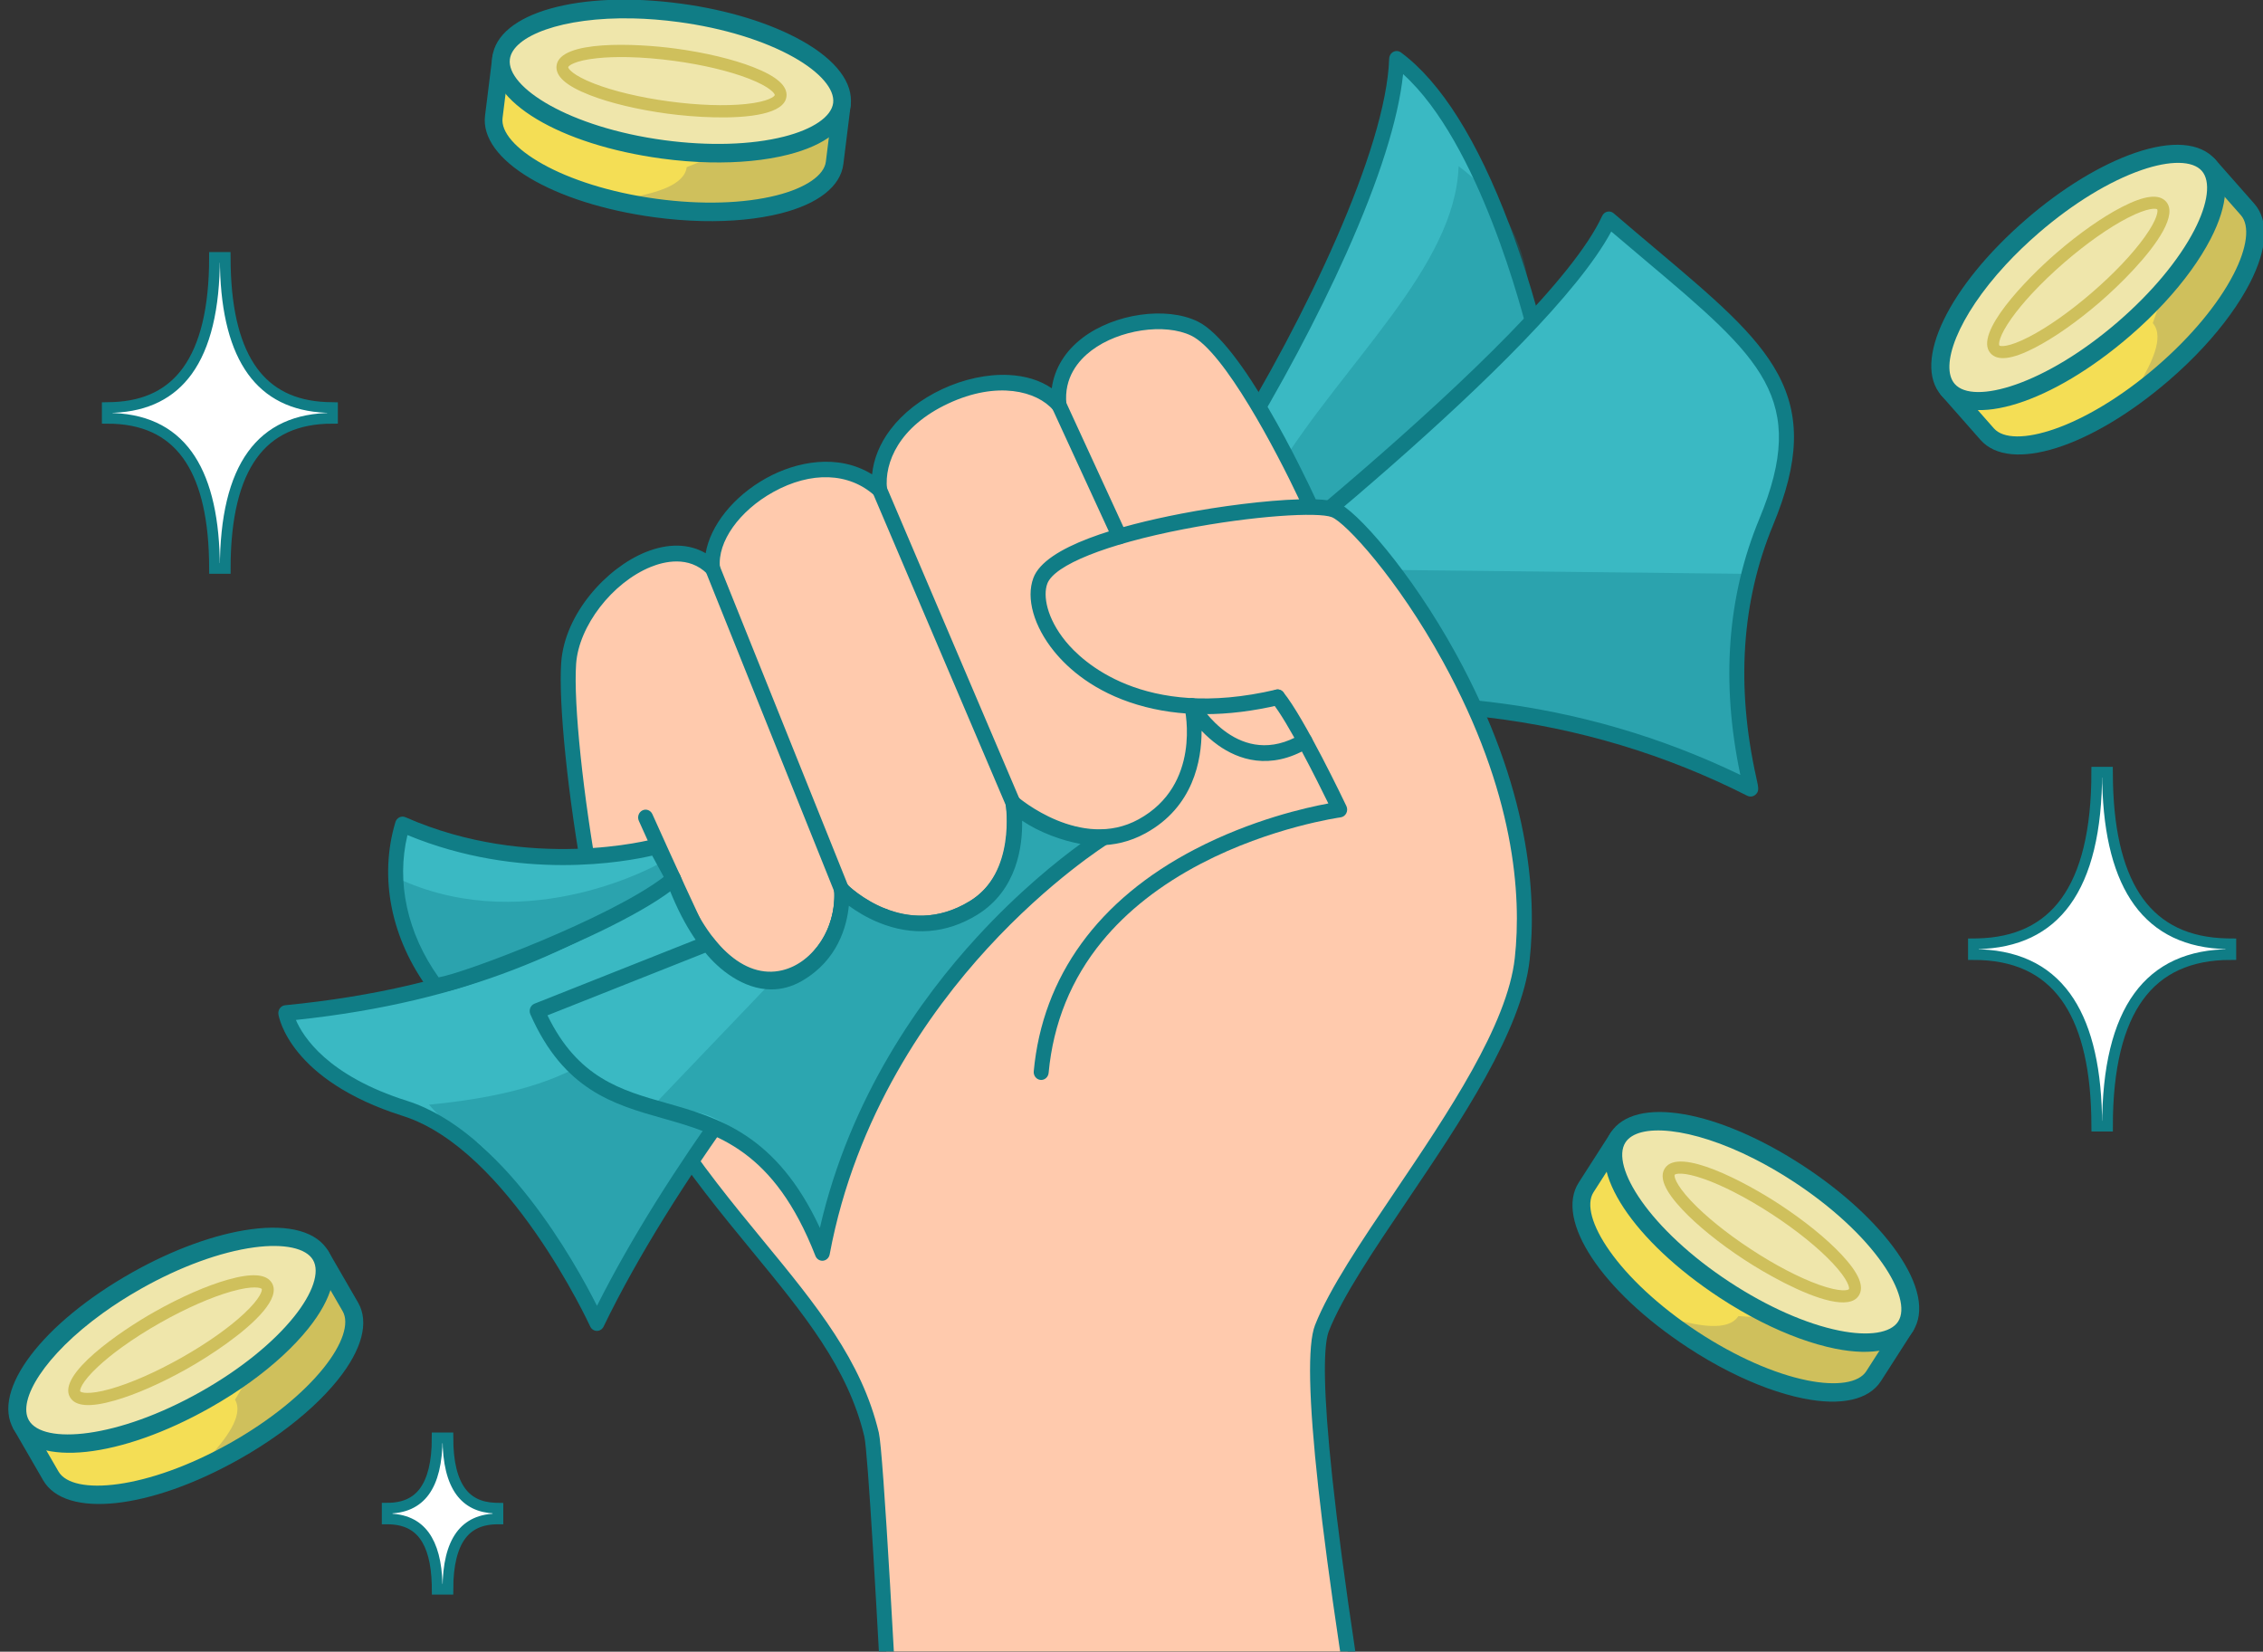
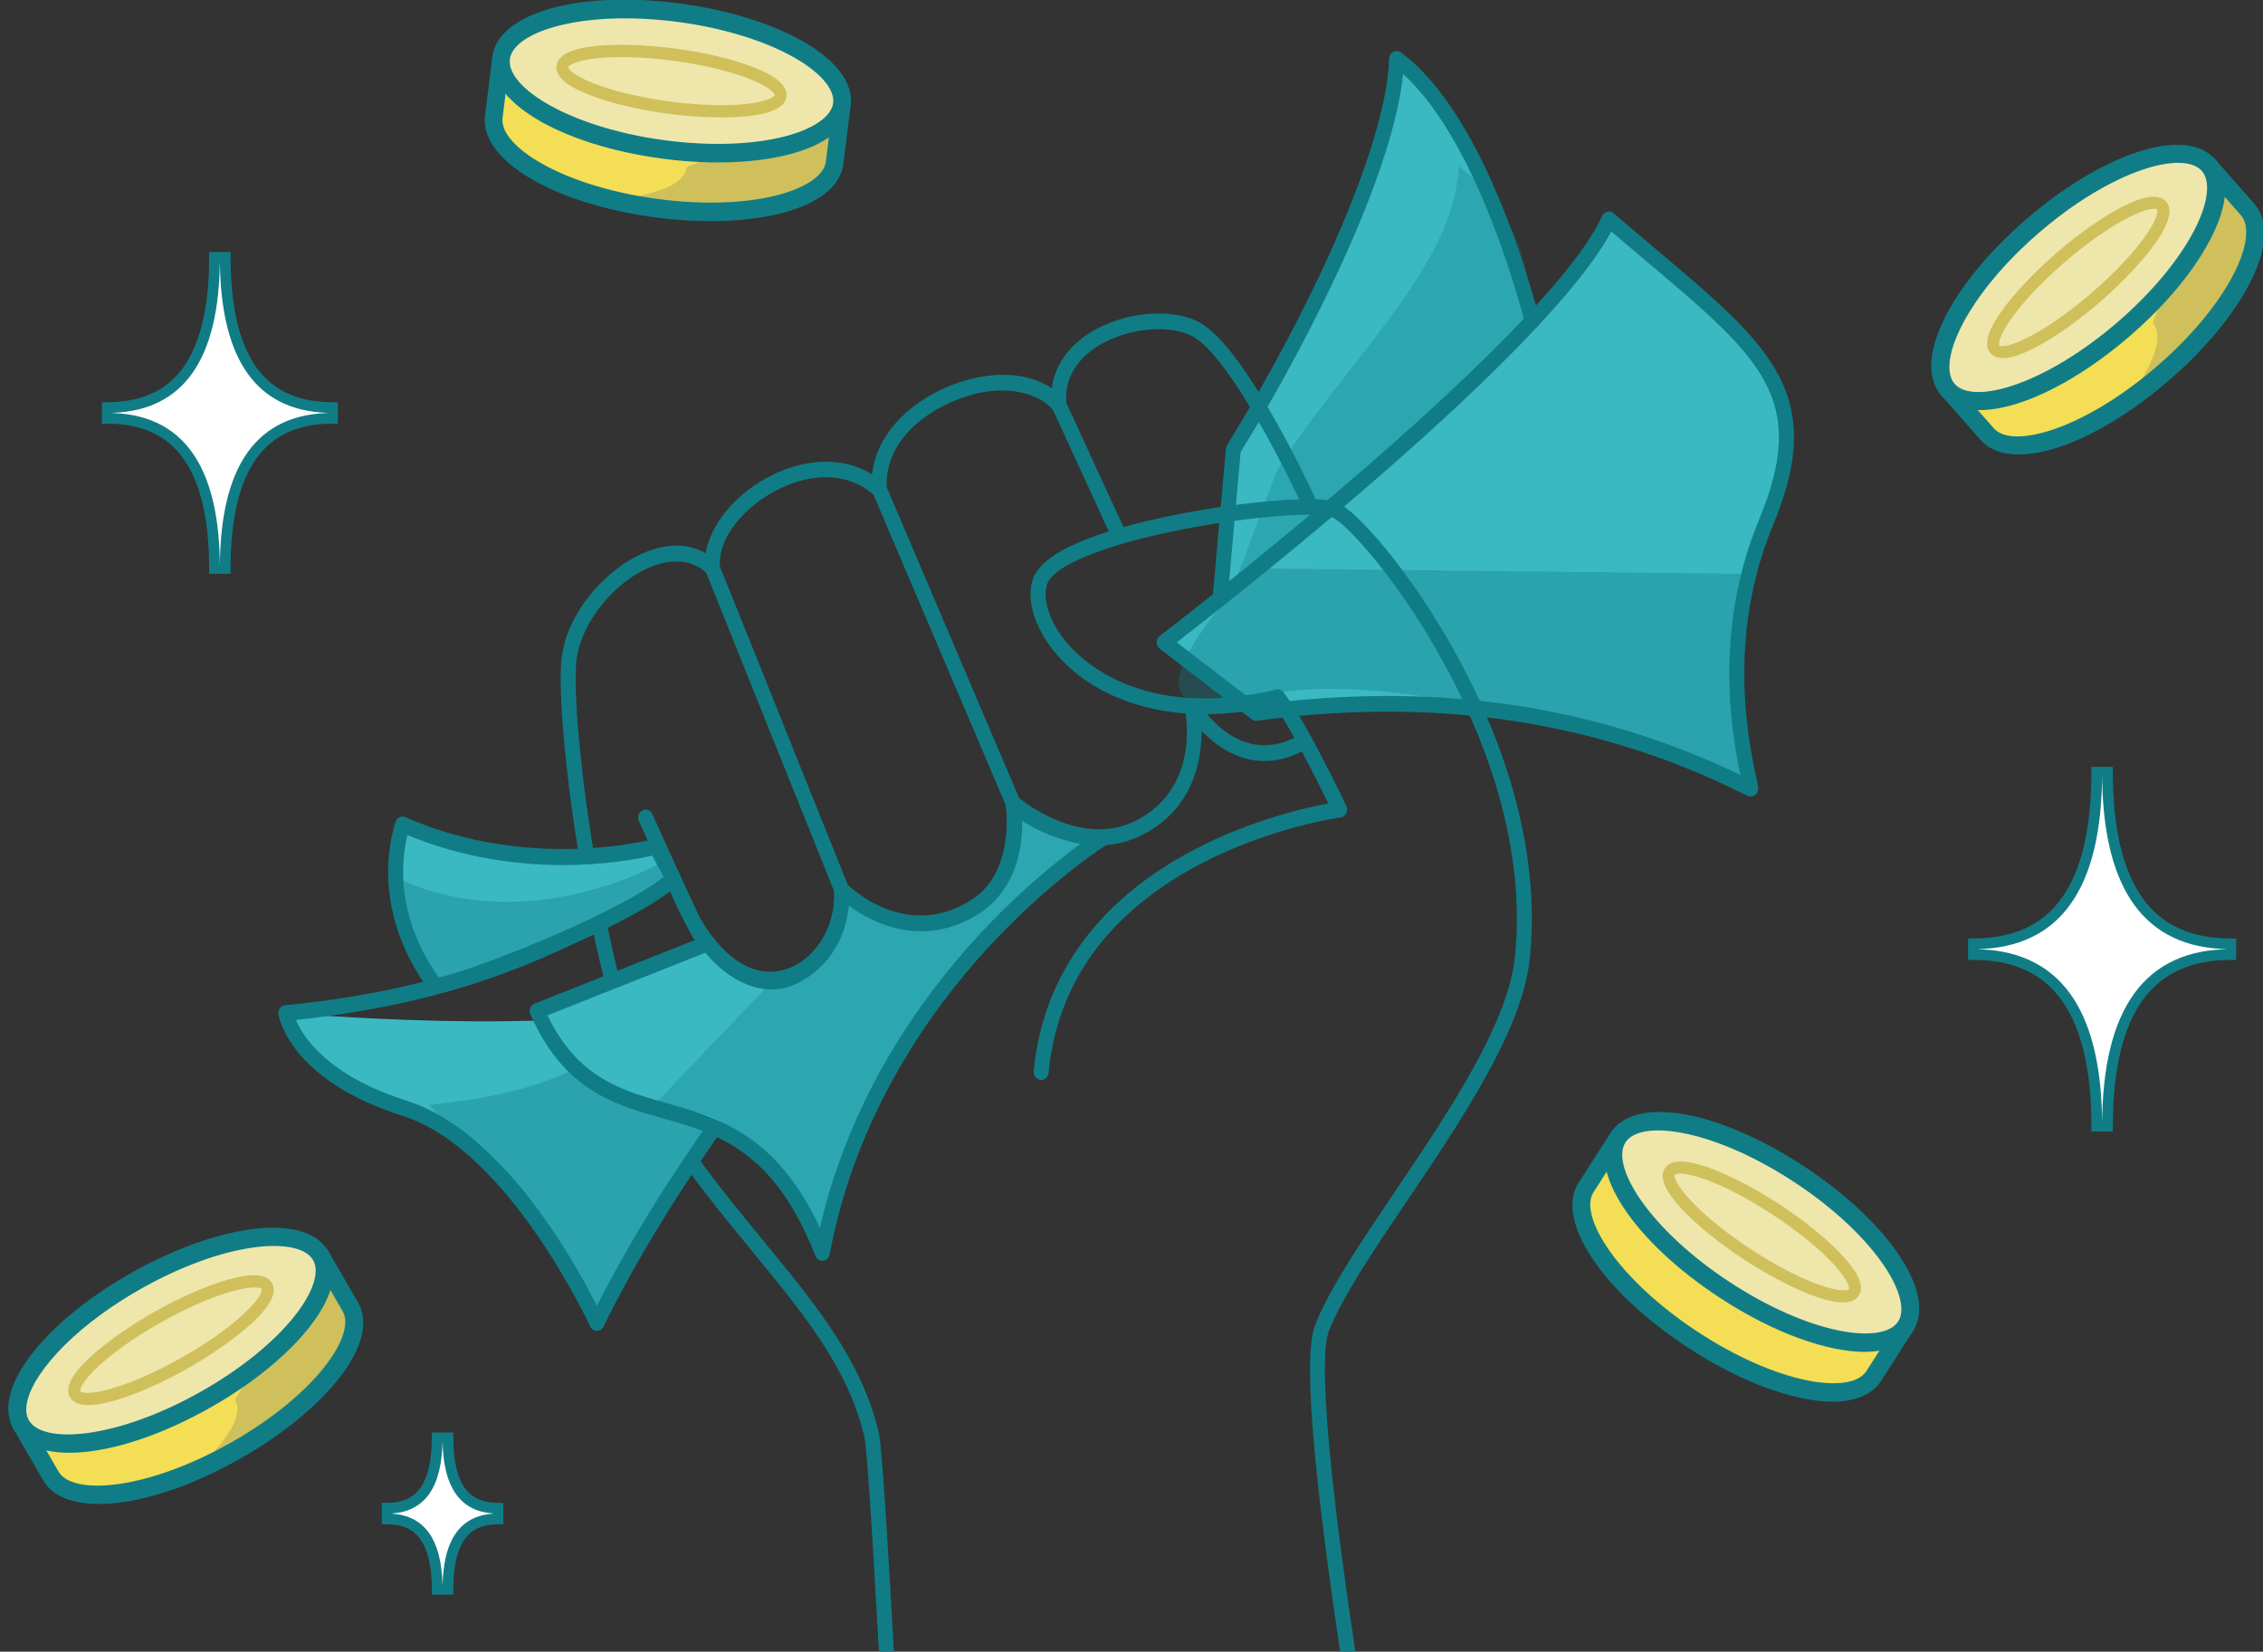
<svg xmlns="http://www.w3.org/2000/svg" width="211" height="154" viewBox="0 0 211 154" fill="none">
  <rect x="0" y="0" width="211" height="154" fill="#333333" stroke="none" />
  <g clip-path="url(#clip0_2012_71)">
    <mask id="mask0_2012_71" style="mask-type:luminance" maskUnits="userSpaceOnUse" x="-84" y="-114" width="372" height="391">
      <path d="M288 -114H-84V277H288V-114Z" fill="white" />
    </mask>
    <g mask="url(#mask0_2012_71)">
      <path d="M115 41.899C121.367 31.597 129.908 14.881 130.224 5.492C138.925 11.941 143.431 32.139 143.431 32.139L113.18 62.243L115 41.899Z" fill="#3AB9C3" />
      <path d="M119 44C125.367 33.698 135.684 24.889 136 15.5C144.702 21.949 142.431 32.139 142.431 32.139L112.18 62.243L119 44Z" fill="#107D86" fill-opacity="0.31" />
      <path d="M113.18 62.976C113.077 62.976 112.972 62.952 112.875 62.902C112.614 62.769 112.459 62.479 112.486 62.174L114.305 41.83C114.316 41.712 114.353 41.598 114.415 41.499C121.732 29.66 129.242 13.927 129.526 5.466C129.535 5.197 129.684 4.955 129.913 4.835C130.142 4.715 130.416 4.737 130.625 4.892C134.347 7.65 137.749 13.057 140.738 20.963C142.946 26.801 144.098 31.92 144.109 31.971C144.166 32.225 144.09 32.492 143.91 32.671L113.66 62.776C113.528 62.907 113.355 62.976 113.18 62.976ZM115.678 42.147L114.048 60.37L142.656 31.9C141.993 29.156 137.918 13.299 130.823 6.912C130.384 11.134 128.601 16.759 125.512 23.665C122.888 29.53 119.309 36.256 115.678 42.147Z" fill="#107D86" />
      <path d="M108.541 59.892C108.541 59.892 144.544 32.357 150.012 20.453C163.489 32.029 170.083 35.629 164.677 48.674C159.271 61.719 163.573 73.715 163.216 73.534C146.435 65.029 130.018 64.727 117.111 66.473L108.541 59.892Z" fill="#3AB9C3" />
      <path d="M117 53L162.5 53.5C162.5 53.5 162.5 72 163 73C163.5 74 133 61 117 65C101 69 117 53 117 53Z" fill="#107D86" fill-opacity="0.35" />
      <path d="M163.221 74.268C163.115 74.268 163.009 74.243 162.913 74.195C155.329 70.351 147.16 67.892 138.633 66.888C131.849 66.089 124.638 66.194 117.2 67.2C117.024 67.224 116.844 67.175 116.7 67.065L108.13 60.484C107.95 60.346 107.844 60.125 107.844 59.891C107.844 59.657 107.951 59.437 108.131 59.299C108.49 59.025 144.055 31.737 149.384 20.134C149.477 19.932 149.653 19.785 149.862 19.737C150.069 19.688 150.288 19.743 150.454 19.885C151.799 21.041 153.061 22.104 154.281 23.132C159.768 27.756 163.732 31.097 165.759 34.852C167.903 38.824 167.771 43.046 165.317 48.967C162.377 56.061 161.853 63.989 163.76 72.53C163.971 73.472 164.042 73.79 163.666 74.106C163.539 74.213 163.38 74.268 163.221 74.268ZM129.398 64.892C132.601 64.892 135.736 65.071 138.789 65.431C147.006 66.399 154.898 68.693 162.27 72.255C160.451 63.631 161.045 55.602 164.037 48.381C168.69 37.155 164.216 33.385 153.408 24.276C152.387 23.416 151.337 22.531 150.233 21.587C144.103 33 114.994 55.815 109.722 59.891L117.298 65.709C121.41 65.164 125.455 64.892 129.398 64.892Z" fill="#107D86" />
-       <path d="M122.216 47.232C122.216 47.232 115.63 32.694 111.363 30.631C107.097 28.568 98.063 31.293 98.739 37.766C94.318 32.554 81.192 37.844 82.008 45.658C76.163 40.371 65.84 47.305 66.433 52.98C62.111 48.66 53.468 55.377 53.02 61.847C52.53 68.918 56.293 95.817 61.941 104.61C69.585 116.509 78.775 123.294 81.264 133.757C82.12 137.358 86.011 221.822 86.011 221.822C97.626 227.553 115.43 224.296 136.723 215.97C136.723 215.97 119.967 132.239 123.256 123.833C126.562 115.385 140.781 99.907 141.931 89.406C144.15 69.139 127.445 48.709 124.41 47.529C121.375 46.348 98.77 49.409 96.999 54.154C95.421 58.384 102.75 68.864 119.123 65.016" fill="#FFCAAD" />
      <path d="M100.087 225.428C94.461 225.428 89.687 224.446 85.715 222.486C85.481 222.371 85.327 222.129 85.314 221.858C83.97 192.668 81.252 136.728 80.588 133.935C79.064 127.529 74.934 122.505 70.152 116.687C67.239 113.143 64.227 109.478 61.364 105.02C55.666 96.151 51.814 69.166 52.325 61.794C52.642 57.212 56.564 52.957 60.172 51.491C62.283 50.633 64.232 50.674 65.794 51.582C66.23 49.002 68.378 46.277 71.455 44.574C74.236 43.035 78.129 42.255 81.312 44.232C81.458 42.775 82.037 41.353 83.022 40.054C84.184 38.521 85.852 37.218 87.843 36.286C89.869 35.338 92.07 34.867 94.036 34.961C95.612 35.036 96.978 35.46 98.066 36.203C98.309 34.376 99.301 32.739 100.954 31.487C103.929 29.233 108.73 28.55 111.655 29.965C115.764 31.951 121.605 44.233 122.681 46.557C123.552 46.588 124.234 46.679 124.652 46.841C126.429 47.532 131.509 53.231 135.745 60.943C142.64 73.494 143.292 83.394 142.624 89.489C141.9 96.098 136.222 104.511 131.213 111.934C128.098 116.549 125.156 120.908 123.901 124.112C123.163 126 122.9 134.851 129.442 172.921C133.175 194.643 137.364 215.61 137.406 215.819C137.477 216.174 137.29 216.531 136.966 216.658C121.989 222.514 109.776 225.428 100.087 225.428ZM86.687 221.342C97.074 226.23 113.189 224.318 135.917 215.503C135.196 211.868 131.447 192.836 128.07 173.184C123.032 143.87 121.196 127.172 122.611 123.555C123.926 120.196 126.912 115.771 130.075 111.086C134.987 103.807 140.556 95.557 141.238 89.322C141.882 83.447 141.241 73.881 134.537 61.677C130.276 53.919 125.452 48.716 124.169 48.217C122.909 47.727 116.928 48.068 110.357 49.341C103.169 50.733 98.299 52.68 97.649 54.422C97.232 55.541 97.599 57.638 99.362 59.799C100.824 61.592 106.559 67.218 118.972 64.301C119.348 64.213 119.721 64.461 119.805 64.856C119.889 65.251 119.652 65.643 119.276 65.732C114.395 66.879 109.949 66.872 106.061 65.71C102 64.497 99.6 62.345 98.302 60.753C96.392 58.41 95.644 55.779 96.351 53.887C97.456 50.925 104.44 48.995 110.105 47.899C113.739 47.195 118.059 46.648 121.129 46.558C118.995 42.037 114.138 32.779 111.073 31.297C108.597 30.1 104.337 30.732 101.77 32.677C100.561 33.593 99.174 35.205 99.433 37.686C99.466 38.002 99.301 38.305 99.024 38.435C98.746 38.565 98.421 38.491 98.219 38.253C96.693 36.454 92.973 35.491 88.411 37.626C83.814 39.776 82.448 43.143 82.702 45.577C82.733 45.877 82.587 46.166 82.334 46.306C82.08 46.447 81.771 46.409 81.554 46.213C79.161 44.049 75.629 43.921 72.106 45.871C68.926 47.632 66.878 50.522 67.127 52.9C67.159 53.206 67.006 53.5 66.743 53.637C66.48 53.774 66.165 53.724 65.953 53.511C64.221 51.781 61.903 52.36 60.676 52.859C57.083 54.319 53.961 58.375 53.716 61.901C53.462 65.572 54.366 74.212 55.865 82.445C56.946 88.384 59.248 99.107 62.52 104.2C65.337 108.586 68.322 112.217 71.208 115.729C76.106 121.688 80.337 126.835 81.941 133.579C82.781 137.111 86.349 214.023 86.687 221.342Z" fill="#107D86" />
      <path d="M71.44 92.506C70.886 92.506 70.334 92.418 69.786 92.242C66.188 91.085 64.121 86.504 64.035 86.309C62.192 82.389 59.592 76.594 59.566 76.536C59.401 76.17 59.551 75.733 59.899 75.56C60.248 75.387 60.663 75.545 60.827 75.911C60.853 75.969 63.449 81.751 65.293 85.675C65.318 85.731 67.196 89.879 70.199 90.841C71.451 91.243 72.755 91.023 74.077 90.188C78.199 87.586 77.804 83.235 77.785 83.051C77.754 82.743 77.909 82.446 78.174 82.311C78.439 82.176 78.756 82.229 78.966 82.445C79.179 82.663 84.272 87.747 90.432 84.016C94.732 81.411 93.782 75.065 93.772 75.001C93.724 74.699 93.86 74.397 94.112 74.245C94.364 74.092 94.681 74.12 94.905 74.316C94.963 74.366 100.79 79.341 106.165 76.391C112.012 73.183 110.514 66.282 110.447 65.99C110.367 65.639 110.542 65.278 110.86 65.141C111.176 65.003 111.542 65.128 111.721 65.437C111.875 65.7 115.566 71.872 121.315 68.457C121.651 68.257 122.076 68.382 122.266 68.734C122.455 69.087 122.337 69.534 122.002 69.733C118.373 71.889 115.426 70.794 113.593 69.496C112.989 69.068 112.468 68.593 112.035 68.14C112.041 70.89 111.269 75.244 106.811 77.69C105.335 78.5 103.852 78.811 102.446 78.811C99.427 78.811 96.759 77.379 95.266 76.381C95.276 77.056 95.243 77.892 95.103 78.796C94.648 81.743 93.273 83.987 91.129 85.286C87.421 87.532 84.04 86.923 81.856 86.016C80.729 85.549 79.805 84.961 79.143 84.47C78.947 86.313 78.095 89.362 74.795 91.446C73.676 92.152 72.553 92.506 71.44 92.506Z" fill="#107D86" />
      <path d="M78.479 83.703C78.207 83.703 77.948 83.535 77.836 83.255L65.79 53.266C65.64 52.893 65.807 52.462 66.162 52.305C66.516 52.147 66.926 52.322 67.076 52.695L79.121 82.685C79.271 83.058 79.104 83.487 78.749 83.645C78.661 83.684 78.569 83.703 78.479 83.703Z" fill="#107D86" />
      <path d="M94.46 75.613C94.193 75.613 93.939 75.452 93.823 75.18L81.372 45.957C81.214 45.588 81.372 45.154 81.723 44.988C82.074 44.823 82.487 44.988 82.645 45.358L95.096 74.581C95.253 74.95 95.096 75.384 94.744 75.549C94.652 75.593 94.555 75.613 94.46 75.613Z" fill="#107D86" />
      <path d="M104.379 50.752C104.12 50.752 103.871 50.599 103.751 50.338L98.112 38.085C97.944 37.72 98.089 37.282 98.436 37.105C98.783 36.929 99.2 37.082 99.368 37.446L105.006 49.699C105.174 50.064 105.029 50.502 104.682 50.679C104.584 50.728 104.481 50.752 104.379 50.752Z" fill="#107D86" />
      <path d="M97.08 100.693C97.057 100.693 97.034 100.691 97.011 100.689C96.628 100.65 96.347 100.291 96.385 99.888C97.206 91.031 102.403 83.872 111.416 79.184C116.706 76.432 121.782 75.294 123.854 74.914C122.794 72.742 120.05 67.248 118.598 65.498C118.345 65.193 118.375 64.73 118.665 64.464C118.956 64.197 119.397 64.229 119.65 64.534C121.581 66.863 125.374 74.816 125.535 75.154C125.636 75.366 125.633 75.617 125.527 75.827C125.42 76.036 125.224 76.179 124.999 76.209C124.936 76.218 118.536 77.108 112.001 80.515C108.194 82.5 105.086 84.939 102.764 87.765C99.881 91.272 98.203 95.399 97.773 100.03C97.738 100.409 97.435 100.693 97.08 100.693Z" fill="#107D86" />
-       <path d="M82.427 85.45C73.125 95.365 61.742 110.773 55.656 123.356C55.656 123.356 48.01 106.587 37.762 103.347C27.514 100.107 26.648 94.457 26.648 94.457C44.028 92.76 53.581 87.594 62.796 81.957C68.63 97.606 79.044 90.601 78.478 82.969C80.236 84.917 80.254 84.949 82.427 85.45Z" fill="#3AB9C3" />
+       <path d="M82.427 85.45C73.125 95.365 61.742 110.773 55.656 123.356C55.656 123.356 48.01 106.587 37.762 103.347C27.514 100.107 26.648 94.457 26.648 94.457C68.63 97.606 79.044 90.601 78.478 82.969C80.236 84.917 80.254 84.949 82.427 85.45Z" fill="#3AB9C3" />
      <path d="M82.427 85.45C73.125 95.365 61.742 110.773 55.656 123.356C55.656 123.356 51 112 44.5 106.5C43 106.5 40 103 40 103C57.379 101.303 57.285 95.637 66.5 90C72.334 105.649 79.044 90.601 78.478 82.969C80.237 84.917 80.254 84.949 82.427 85.45Z" fill="#107D86" fill-opacity="0.35" />
      <path d="M55.656 124.09C55.654 124.09 55.651 124.09 55.648 124.09C55.383 124.086 55.142 123.925 55.027 123.673C54.952 123.508 47.393 107.157 37.561 104.049C27.017 100.715 25.998 94.823 25.96 94.574C25.929 94.373 25.979 94.169 26.097 94.008C26.215 93.848 26.392 93.746 26.584 93.727C43.71 92.055 53.319 86.905 62.446 81.324C62.622 81.216 62.834 81.195 63.026 81.265C63.218 81.335 63.371 81.49 63.446 81.69C65.816 88.047 69.366 91.328 72.941 90.465C75.863 89.76 78.035 86.423 77.783 83.027C77.76 82.717 77.925 82.426 78.195 82.3C78.464 82.173 78.78 82.239 78.984 82.465L79.018 82.502C80.627 84.284 80.627 84.284 82.577 84.734C82.825 84.791 83.024 84.986 83.096 85.242C83.169 85.498 83.103 85.775 82.924 85.965C74.572 94.867 62.672 110.469 56.278 123.689C56.159 123.935 55.919 124.09 55.656 124.09ZM27.59 95.098C28.253 96.662 30.544 100.299 37.963 102.645C46.815 105.444 53.618 117.697 55.662 121.753C62.039 109.075 72.745 94.915 81.068 85.864C80.238 85.622 79.785 85.357 79.122 84.705C78.676 88.121 76.296 91.16 73.253 91.894C71.268 92.373 69.244 91.857 67.401 90.403C65.474 88.882 63.811 86.398 62.452 83.014C53.546 88.422 44.024 93.356 27.59 95.098Z" fill="#107D86" />
      <path d="M61.156 78.934C61.156 78.934 49.529 82.16 37.533 76.873C35.916 82.251 37.52 87.77 40.563 91.875C41.693 92.151 57.766 86.209 62.796 81.957L61.156 78.934Z" fill="#3AB9C3" />
      <path d="M61.5 80.5C61.5 80.5 49.495 87.372 37.5 82.085C37.5 86.5 37.628 87.897 40.67 92.002C41.801 92.278 57.873 86.336 62.904 82.085L61.5 80.5Z" fill="#107D86" fill-opacity="0.35" />
      <path d="M40.608 92.609C40.528 92.609 40.46 92.602 40.405 92.589C40.249 92.551 40.111 92.458 40.013 92.325C36.46 87.532 35.314 81.819 36.869 76.651C36.928 76.455 37.063 76.294 37.24 76.207C37.418 76.121 37.623 76.117 37.803 76.196C49.427 81.32 60.864 78.257 60.978 78.225C61.284 78.141 61.605 78.283 61.762 78.571L63.402 81.594C63.572 81.907 63.5 82.303 63.234 82.529C60.238 85.06 53.953 87.855 50.473 89.296C50.389 89.331 42.419 92.608 40.608 92.609ZM37.991 77.859C36.932 82.25 37.972 87.025 40.898 91.128C43.25 90.747 56.847 85.619 61.888 81.764L60.809 79.775C58.425 80.332 48.503 82.212 37.991 77.859Z" fill="#107D86" />
      <path d="M102.947 78.052C102.947 78.052 81.416 91.362 76.674 116.818C69.215 97.736 56.511 108.847 50.083 94.266L65.998 87.954C65.998 87.954 69.883 93.444 74.436 90.817C78.99 88.19 78.478 82.97 78.478 82.97C78.478 82.97 84.237 88.707 90.781 84.651C95.703 81.6 94.459 74.88 94.459 74.88C96.628 77.201 101.345 78.392 102.947 78.052Z" fill="#3AB9C3" />
      <path d="M102.947 78.052C102.947 78.052 81.416 91.362 76.674 116.818C68 99 62 105 61 103L72 91.5C72 91.5 69.883 93.444 74.436 90.817C78.99 88.19 78.478 82.97 78.478 82.97C78.478 82.97 84.237 88.707 90.781 84.651C95.703 81.6 94.459 74.88 94.459 74.88C96.628 77.201 101.345 78.392 102.947 78.052Z" fill="#107D86" fill-opacity="0.31" />
      <path d="M76.674 117.551C76.394 117.551 76.137 117.373 76.029 117.096C72.165 107.211 66.878 105.712 61.764 104.262C57.246 102.981 52.573 101.657 49.451 94.575C49.369 94.39 49.365 94.178 49.438 93.989C49.511 93.8 49.656 93.652 49.837 93.581L65.752 87.268C66.043 87.152 66.372 87.254 66.558 87.517C66.566 87.529 67.493 88.819 68.918 89.775C70.72 90.984 72.464 91.118 74.101 90.174C78.201 87.809 77.789 83.092 77.784 83.045C77.754 82.74 77.908 82.447 78.17 82.312C78.431 82.176 78.746 82.226 78.958 82.437C79.178 82.655 84.426 87.739 90.426 84.019C92.268 82.878 93.393 81.038 93.77 78.552C94.061 76.635 93.777 75.035 93.774 75.019C93.717 74.701 93.863 74.381 94.135 74.231C94.408 74.081 94.741 74.136 94.957 74.366C96.935 76.483 101.378 77.637 102.809 77.334C103.143 77.263 103.477 77.456 103.599 77.79C103.72 78.124 103.595 78.502 103.301 78.684C103.248 78.717 97.904 82.057 92.06 88.431C86.685 94.294 79.772 104.002 77.358 116.958C77.299 117.276 77.049 117.515 76.742 117.547C76.72 117.549 76.697 117.551 76.674 117.551ZM51.045 94.669C53.879 100.509 57.89 101.646 62.128 102.847C66.958 104.217 72.389 105.755 76.445 114.487C79.256 102.256 85.876 93.056 91.087 87.38C95.01 83.106 98.648 80.209 100.746 78.685C99.022 78.375 96.911 77.613 95.301 76.518C95.348 78.874 94.84 82.985 91.135 85.282C88.268 87.059 85.083 87.312 81.922 86.014C80.769 85.541 79.821 84.945 79.146 84.452C78.958 86.348 78.121 89.528 74.772 91.46C73.8 92.02 72.839 92.252 71.919 92.252C69.289 92.253 66.999 90.357 65.769 88.829L51.045 94.669Z" fill="#107D86" />
      <path d="M4.738 137.608C6.511 140.674 14.2 139.633 21.913 135.283C29.625 130.932 34.44 124.919 32.667 121.853L29.907 117.079L1.978 132.833L4.738 137.608Z" fill="#F4DE55" />
      <path d="M21.913 130.5C23.685 133.567 14.2 139.633 21.912 135.283C29.625 130.932 34.44 124.919 32.667 121.853L29.907 117.079L21.913 130.5Z" fill="#CFC05C" />
      <path d="M26.099 133.634C24.932 134.477 23.673 135.283 22.346 136.032C13.976 140.753 6.097 141.605 4.02 138.013L1.26 133.238C1.145 133.04 1.111 132.806 1.164 132.59C1.218 132.374 1.355 132.19 1.545 132.084L29.474 116.33C29.871 116.106 30.386 116.26 30.625 116.674L33.385 121.448C34.435 123.264 33.768 125.819 31.507 128.642C30.142 130.346 28.284 132.055 26.099 133.634ZM5.456 137.203C6.769 139.475 13.673 138.937 21.48 134.534C25.125 132.478 28.217 129.991 30.187 127.53C31.936 125.346 32.596 123.375 31.95 122.258L29.622 118.232L3.128 133.177L5.456 137.203Z" fill="#107D86" />
      <path d="M19.151 130.497C26.863 126.146 31.678 120.133 29.905 117.067C28.133 114 20.443 115.041 12.731 119.392C5.019 123.743 0.204 129.756 1.977 132.823C3.75 135.889 11.439 134.848 19.151 130.497Z" fill="#EFE6AB" />
      <path d="M23.338 128.86C22.172 129.703 20.913 130.508 19.586 131.257C11.215 135.979 3.337 136.83 1.26 133.238C-0.817 129.646 3.929 123.376 12.3 118.654C16.115 116.502 20.057 115.068 23.398 114.615C27.009 114.127 29.575 114.858 30.625 116.674C31.675 118.49 31.008 121.044 28.747 123.868C27.382 125.571 25.524 127.281 23.338 128.86ZM9.552 122.459C4.169 126.349 1.604 130.539 2.696 132.429C4.009 134.701 10.913 134.163 18.72 129.76C22.364 127.704 25.456 125.217 27.427 122.756C29.176 120.571 29.835 118.6 29.189 117.483C28.544 116.367 26.49 115.926 23.696 116.304C20.55 116.729 16.811 118.096 13.166 120.152C11.85 120.894 10.643 121.671 9.552 122.459Z" fill="#107D86" />
      <path d="M21.167 125.237C19.884 126.164 18.54 127.001 17.473 127.603C15.05 128.97 12.634 130.03 10.672 130.588C8.381 131.24 7.023 131.136 6.523 130.269C5.313 128.176 11.154 124.147 14.412 122.309C16.836 120.942 19.251 119.882 21.213 119.323C23.504 118.672 24.862 118.776 25.362 119.642C26.176 121.05 23.801 123.334 21.167 125.237ZM11.383 125.602C10.525 126.222 9.764 126.839 9.131 127.43C7.54 128.916 7.423 129.632 7.48 129.73C7.536 129.827 8.22 130.092 10.324 129.494C12.208 128.958 14.542 127.932 16.895 126.604C19.248 125.277 21.329 123.813 22.754 122.482C24.345 120.996 24.462 120.28 24.405 120.182C24.349 120.084 23.665 119.82 21.561 120.418C19.676 120.954 17.343 121.98 14.989 123.308C13.681 124.045 12.457 124.826 11.383 125.602Z" fill="#CFC05C" />
      <path d="M46.041 10.891C45.605 14.406 52.364 18.216 61.14 19.401C69.915 20.585 77.383 18.696 77.819 15.181L78.499 9.708L46.721 5.419L46.041 10.891Z" fill="#F4DE55" />
      <path d="M64.026 15.587C63.589 19.102 52.364 18.216 61.139 19.401C69.915 20.585 77.383 18.696 77.819 15.181L78.499 9.708L64.026 15.587Z" fill="#CFC05C" />
      <path d="M65.472 20.612C64.034 20.58 62.544 20.463 61.033 20.259C51.509 18.974 44.713 14.899 45.225 10.781L45.905 5.309C45.933 5.081 46.046 4.874 46.219 4.734C46.392 4.593 46.612 4.53 46.828 4.56L78.606 8.85C79.057 8.91 79.375 9.344 79.316 9.818L78.636 15.291C78.378 17.373 76.304 19.008 72.798 19.895C70.681 20.43 68.168 20.671 65.472 20.612ZM46.858 11.001C46.534 13.606 52.364 17.343 61.246 18.542C65.394 19.102 69.36 18.985 72.416 18.212C75.129 17.525 76.844 16.351 77.003 15.07L77.576 10.456L47.431 6.387L46.858 11.001Z" fill="#107D86" />
      <path d="M61.826 13.918C70.601 15.102 78.069 13.212 78.505 9.697C78.942 6.182 72.182 2.373 63.407 1.189C54.631 0.005 47.164 1.895 46.727 5.41C46.291 8.925 53.05 12.734 61.826 13.918Z" fill="#EFE6AB" />
      <path d="M66.152 15.139C64.714 15.108 63.224 14.99 61.713 14.786C52.189 13.501 45.393 9.426 45.905 5.309C46.416 1.191 53.984 -0.946 63.508 0.34C67.849 0.926 71.858 2.161 74.795 3.816C77.969 5.605 79.575 7.737 79.316 9.818C79.058 11.9 76.984 13.535 73.478 14.422C71.361 14.957 68.848 15.199 66.152 15.139ZM59.021 1.716C52.381 1.57 47.807 3.364 47.538 5.529C47.214 8.133 53.044 11.87 61.926 13.07C66.073 13.629 70.04 13.512 73.096 12.739C75.809 12.052 77.524 10.878 77.683 9.598C77.842 8.318 76.47 6.727 74.014 5.342C71.249 3.784 67.442 2.617 63.295 2.057C61.798 1.855 60.367 1.746 59.021 1.716Z" fill="#107D86" />
      <path d="M66.607 10.94C65.024 10.905 63.448 10.761 62.234 10.597C59.476 10.225 56.911 9.613 55.009 8.874C52.789 8.011 51.769 7.109 51.893 6.117C52.191 3.717 59.28 4.029 62.987 4.529C65.745 4.901 68.31 5.513 70.212 6.252C72.432 7.115 73.452 8.017 73.328 9.01C73.128 10.624 69.856 11.011 66.607 10.94ZM58.584 5.327C57.527 5.304 56.547 5.336 55.686 5.426C53.52 5.651 52.995 6.152 52.981 6.264C52.967 6.375 53.353 6.999 55.392 7.792C57.218 8.501 59.698 9.091 62.376 9.453C65.053 9.814 67.595 9.902 69.535 9.701C71.7 9.476 72.225 8.975 72.239 8.863C72.253 8.751 71.868 8.127 69.829 7.335C68.003 6.625 65.523 6.035 62.845 5.674C61.357 5.473 59.909 5.356 58.584 5.327Z" fill="#CFC05C" />
      <path d="M147.888 110.712C145.976 113.694 150.427 120.05 157.83 124.908C165.233 129.766 172.785 131.288 174.697 128.306L177.674 123.664L150.865 106.07L147.888 110.712Z" fill="#F4DE55" />
-       <path d="M162.08 122.714C160.168 125.696 150.427 120.05 157.83 124.908C165.233 129.766 172.785 131.288 174.696 128.306L177.673 123.664L162.08 122.714Z" fill="#CFC05C" />
      <path d="M161.215 127.872C159.931 127.222 158.637 126.473 157.363 125.636C149.329 120.363 144.959 113.753 147.199 110.26L150.176 105.618C150.3 105.425 150.491 105.287 150.708 105.235C150.925 105.183 151.15 105.221 151.332 105.342L178.141 122.936C178.521 123.185 178.621 123.714 178.363 124.116L175.386 128.758C174.253 130.524 171.677 131.103 168.131 130.389C165.991 129.957 163.62 129.09 161.215 127.872ZM148.577 111.164C147.16 113.373 150.804 119.262 158.297 124.18C161.796 126.476 165.424 128.083 168.514 128.706C171.257 129.258 173.311 128.94 174.008 127.854L176.518 123.94L151.087 107.25L148.577 111.164Z" fill="#107D86" />
      <path d="M160.817 120.259C168.22 125.117 175.772 126.638 177.683 123.657C179.595 120.675 175.144 114.32 167.741 109.462C160.337 104.604 152.786 103.083 150.874 106.064C148.962 109.046 153.414 115.401 160.817 120.259Z" fill="#EFE6AB" />
      <path d="M164.192 123.23C162.908 122.58 161.614 121.83 160.34 120.994C152.306 115.721 147.936 109.111 150.176 105.618C152.416 102.125 160.164 103.467 168.198 108.74C171.861 111.143 174.943 113.988 176.877 116.75C178.967 119.734 179.495 122.35 178.363 124.116C177.23 125.882 174.654 126.461 171.109 125.746C168.969 125.315 166.597 124.447 164.192 123.23ZM163.557 108.043C157.632 105.043 152.732 104.685 151.554 106.522C150.137 108.731 153.781 114.619 161.274 119.538C164.772 121.833 168.401 123.441 171.491 124.063C174.234 124.616 176.288 124.298 176.985 123.212C177.681 122.126 177.131 120.099 175.514 117.789C173.693 115.189 170.763 112.493 167.264 110.196C166.002 109.367 164.758 108.651 163.557 108.043Z" fill="#107D86" />
      <path d="M166.415 119.638C165.003 118.923 163.643 118.113 162.619 117.441C160.293 115.914 158.243 114.254 156.847 112.766C155.217 111.029 154.687 109.775 155.228 108.933C156.533 106.897 162.793 110.241 165.92 112.293C168.246 113.82 170.296 115.48 171.692 116.967C173.322 118.705 173.851 119.959 173.311 120.801C172.433 122.17 169.315 121.106 166.415 119.638ZM161.604 111.111C160.66 110.633 159.763 110.239 158.947 109.948C156.897 109.216 156.207 109.441 156.146 109.536C156.085 109.63 156.163 110.36 157.66 111.955C159.001 113.384 160.983 114.987 163.242 116.469C165.5 117.952 167.755 119.129 169.591 119.785C171.642 120.518 172.331 120.293 172.393 120.198C172.453 120.103 172.375 119.374 170.878 117.778C169.538 116.35 167.556 114.747 165.297 113.264C164.041 112.44 162.786 111.71 161.604 111.111Z" fill="#CFC05C" />
      <path d="M185.284 40.477C187.626 43.135 194.96 40.599 201.664 34.815C208.368 29.03 211.905 22.187 209.563 19.53L205.916 15.392L181.638 36.34L185.284 40.477Z" fill="#F4DE55" />
      <path d="M200.722 30.126C203.064 32.783 194.96 40.599 201.664 34.815C208.368 29.03 211.905 22.187 209.562 19.53L205.916 15.392L200.722 30.126Z" fill="#CFC05C" />
      <path d="M205.444 32.374C204.466 33.43 203.39 34.468 202.236 35.464C194.96 41.741 187.404 44.128 184.661 41.016L181.014 36.878C180.862 36.706 180.782 36.484 180.792 36.262C180.802 36.039 180.9 35.833 181.066 35.691L205.344 14.743C205.689 14.446 206.224 14.495 206.54 14.854L210.187 18.991C211.574 20.565 211.423 23.201 209.763 26.414C208.76 28.353 207.275 30.395 205.444 32.374ZM185.908 39.939C187.643 41.908 194.306 40.021 201.092 34.166C204.261 31.432 206.803 28.384 208.249 25.584C209.534 23.098 209.792 21.035 208.939 20.067L205.864 16.579L182.833 36.451L185.908 39.939Z" fill="#107D86" />
      <path d="M198.014 30.666C204.718 24.881 208.254 18.038 205.912 15.381C203.57 12.724 196.237 15.259 189.533 21.044C182.829 26.829 179.293 33.673 181.635 36.33C183.977 38.987 191.31 36.451 198.014 30.666Z" fill="#EFE6AB" />
      <path d="M201.797 28.237C200.82 29.293 199.744 30.331 198.59 31.326C191.314 37.604 183.758 39.991 181.014 36.878C178.27 33.766 181.688 26.684 188.964 20.406C192.281 17.544 195.863 15.361 199.05 14.26C202.493 13.069 205.153 13.281 206.54 14.854C207.927 16.428 207.776 19.064 206.116 22.277C205.114 24.216 203.629 26.258 201.797 28.237ZM187.02 24.677C182.509 29.552 180.819 34.165 182.262 35.802C183.997 37.771 190.659 35.884 197.446 30.029C200.614 27.295 203.156 24.248 204.603 21.447C205.888 18.961 206.145 16.898 205.292 15.931C204.439 14.963 202.339 14.935 199.674 15.856C196.674 16.893 193.277 18.97 190.108 21.704C188.965 22.69 187.934 23.69 187.02 24.677Z" fill="#107D86" />
      <path d="M198.954 25.113C197.879 26.274 196.726 27.359 195.799 28.16C193.692 29.977 191.533 31.492 189.719 32.426C187.601 33.516 186.25 33.682 185.589 32.931C183.989 31.117 188.923 26.016 191.755 23.572C193.862 21.755 196.021 20.24 197.835 19.306C199.952 18.216 201.304 18.05 201.965 18.801C203.041 20.021 201.162 22.728 198.954 25.113ZM189.434 27.398C188.715 28.174 188.09 28.929 187.586 29.633C186.319 31.404 186.346 32.129 186.42 32.214C186.495 32.298 187.217 32.423 189.162 31.422C190.904 30.525 192.99 29.06 195.036 27.294C197.081 25.53 198.833 23.685 199.968 22.099C201.235 20.329 201.208 19.604 201.133 19.519C201.059 19.434 200.336 19.309 198.391 20.311C196.649 21.207 194.564 22.673 192.518 24.438C191.381 25.419 190.334 26.425 189.434 27.398Z" fill="#CFC05C" />
      <path d="M41.762 134.068C41.762 136.373 42.187 138.012 42.956 139.064C43.658 140.022 44.692 140.554 46.132 140.616L46.426 140.622V141.622C44.832 141.622 43.705 142.159 42.956 143.182C42.187 144.234 41.762 145.872 41.762 148.178H40.762L40.757 147.753C40.708 145.67 40.289 144.168 39.568 143.182C38.819 142.159 37.694 141.622 36.099 141.622V140.622C37.693 140.622 38.819 140.086 39.568 139.064C40.338 138.012 40.762 136.373 40.762 134.068H41.762Z" fill="white" stroke="#107D86" />
      <path d="M196.5 72L196.512 73.006C196.628 77.949 197.614 81.619 199.404 84.081C201.234 86.596 203.951 87.916 207.64 87.996L208 88V89C204.128 89 201.293 90.322 199.404 92.919C197.494 95.545 196.5 99.546 196.5 105H195.5L195.488 103.994C195.372 99.051 194.386 95.381 192.596 92.919C190.707 90.322 187.872 89 184 89V88L184.36 87.996C188.049 87.916 190.766 86.596 192.596 84.081C194.506 81.455 195.5 77.454 195.5 72H196.5Z" fill="white" stroke="#107D86" />
      <path d="M21 24L21.01 24.883C21.111 29.221 21.973 32.432 23.529 34.582C25.066 36.704 27.325 37.851 30.379 37.986L31 38V39C27.628 39 25.168 40.155 23.529 42.418C21.869 44.711 21 48.212 21 53H20L19.989 52.117C19.888 47.779 19.026 44.568 17.47 42.418C15.831 40.155 13.371 39 10 39V38L10.621 37.986C13.675 37.851 15.933 36.704 17.47 34.582C19.13 32.289 20 28.788 20 24H21Z" fill="white" stroke="#107D86" />
    </g>
  </g>
  <defs>
    <clipPath id="clip0_2012_71">
      <rect width="211" height="154" fill="white" />
    </clipPath>
  </defs>
</svg>